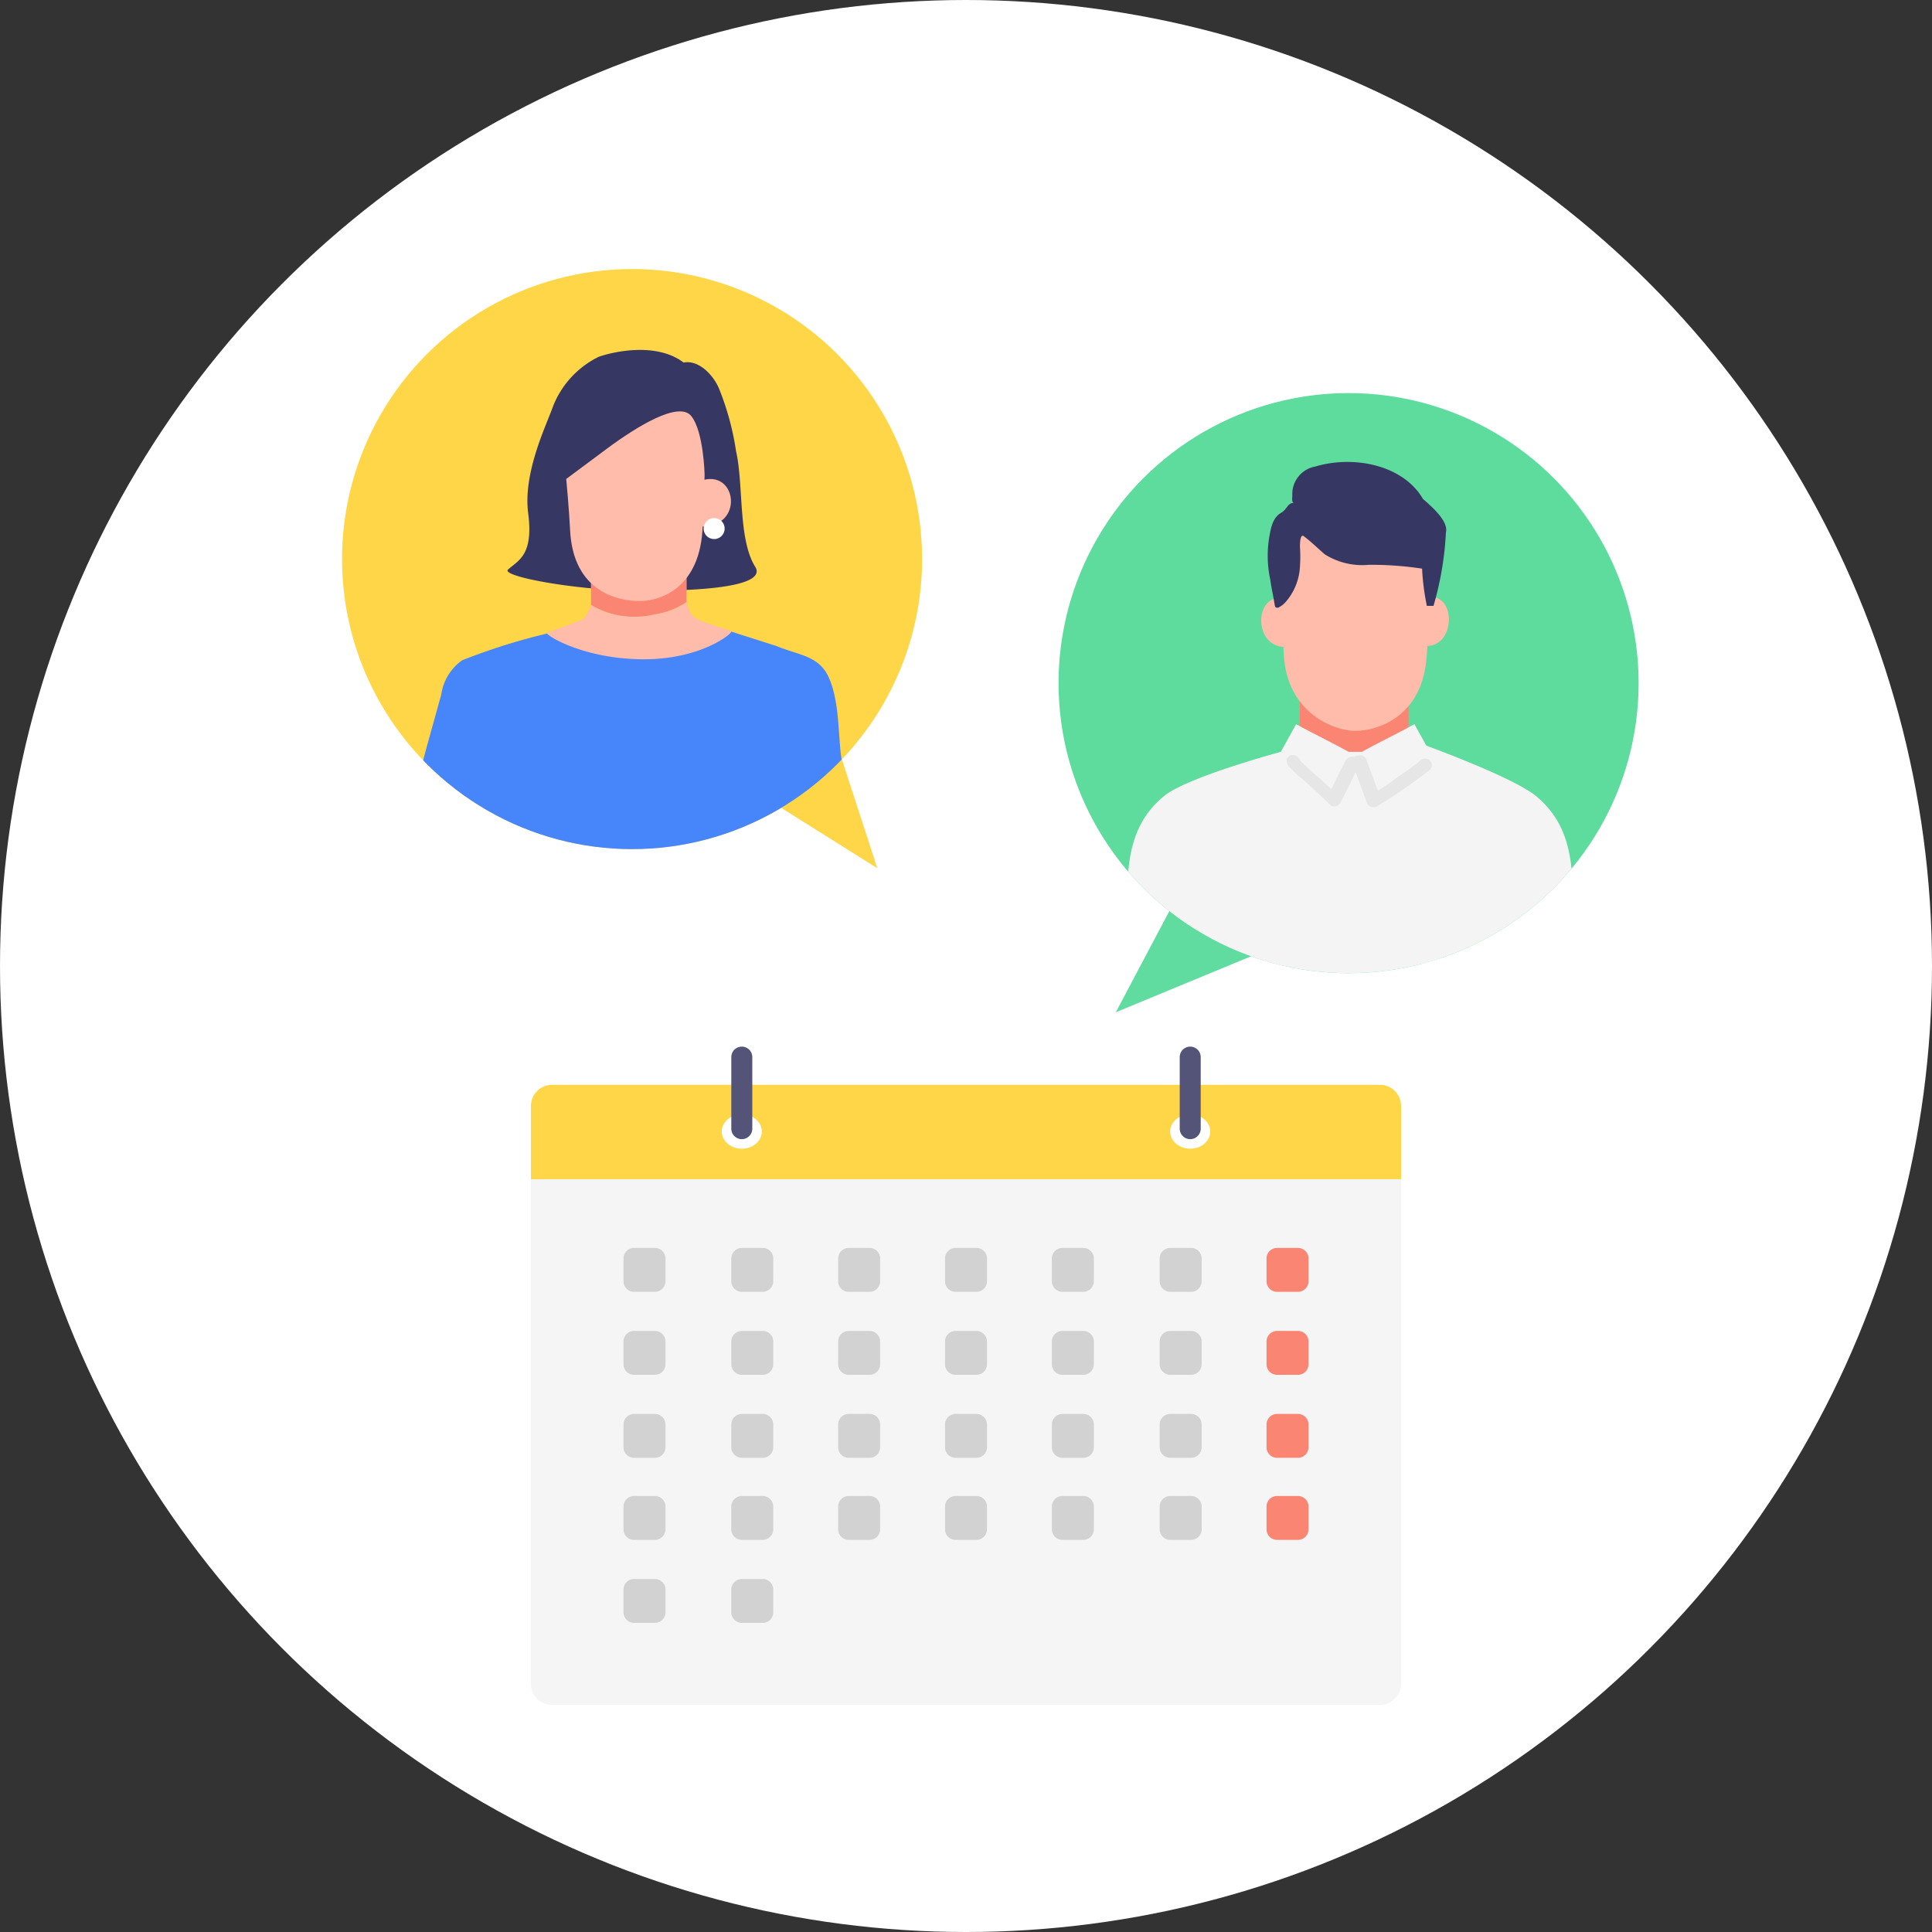
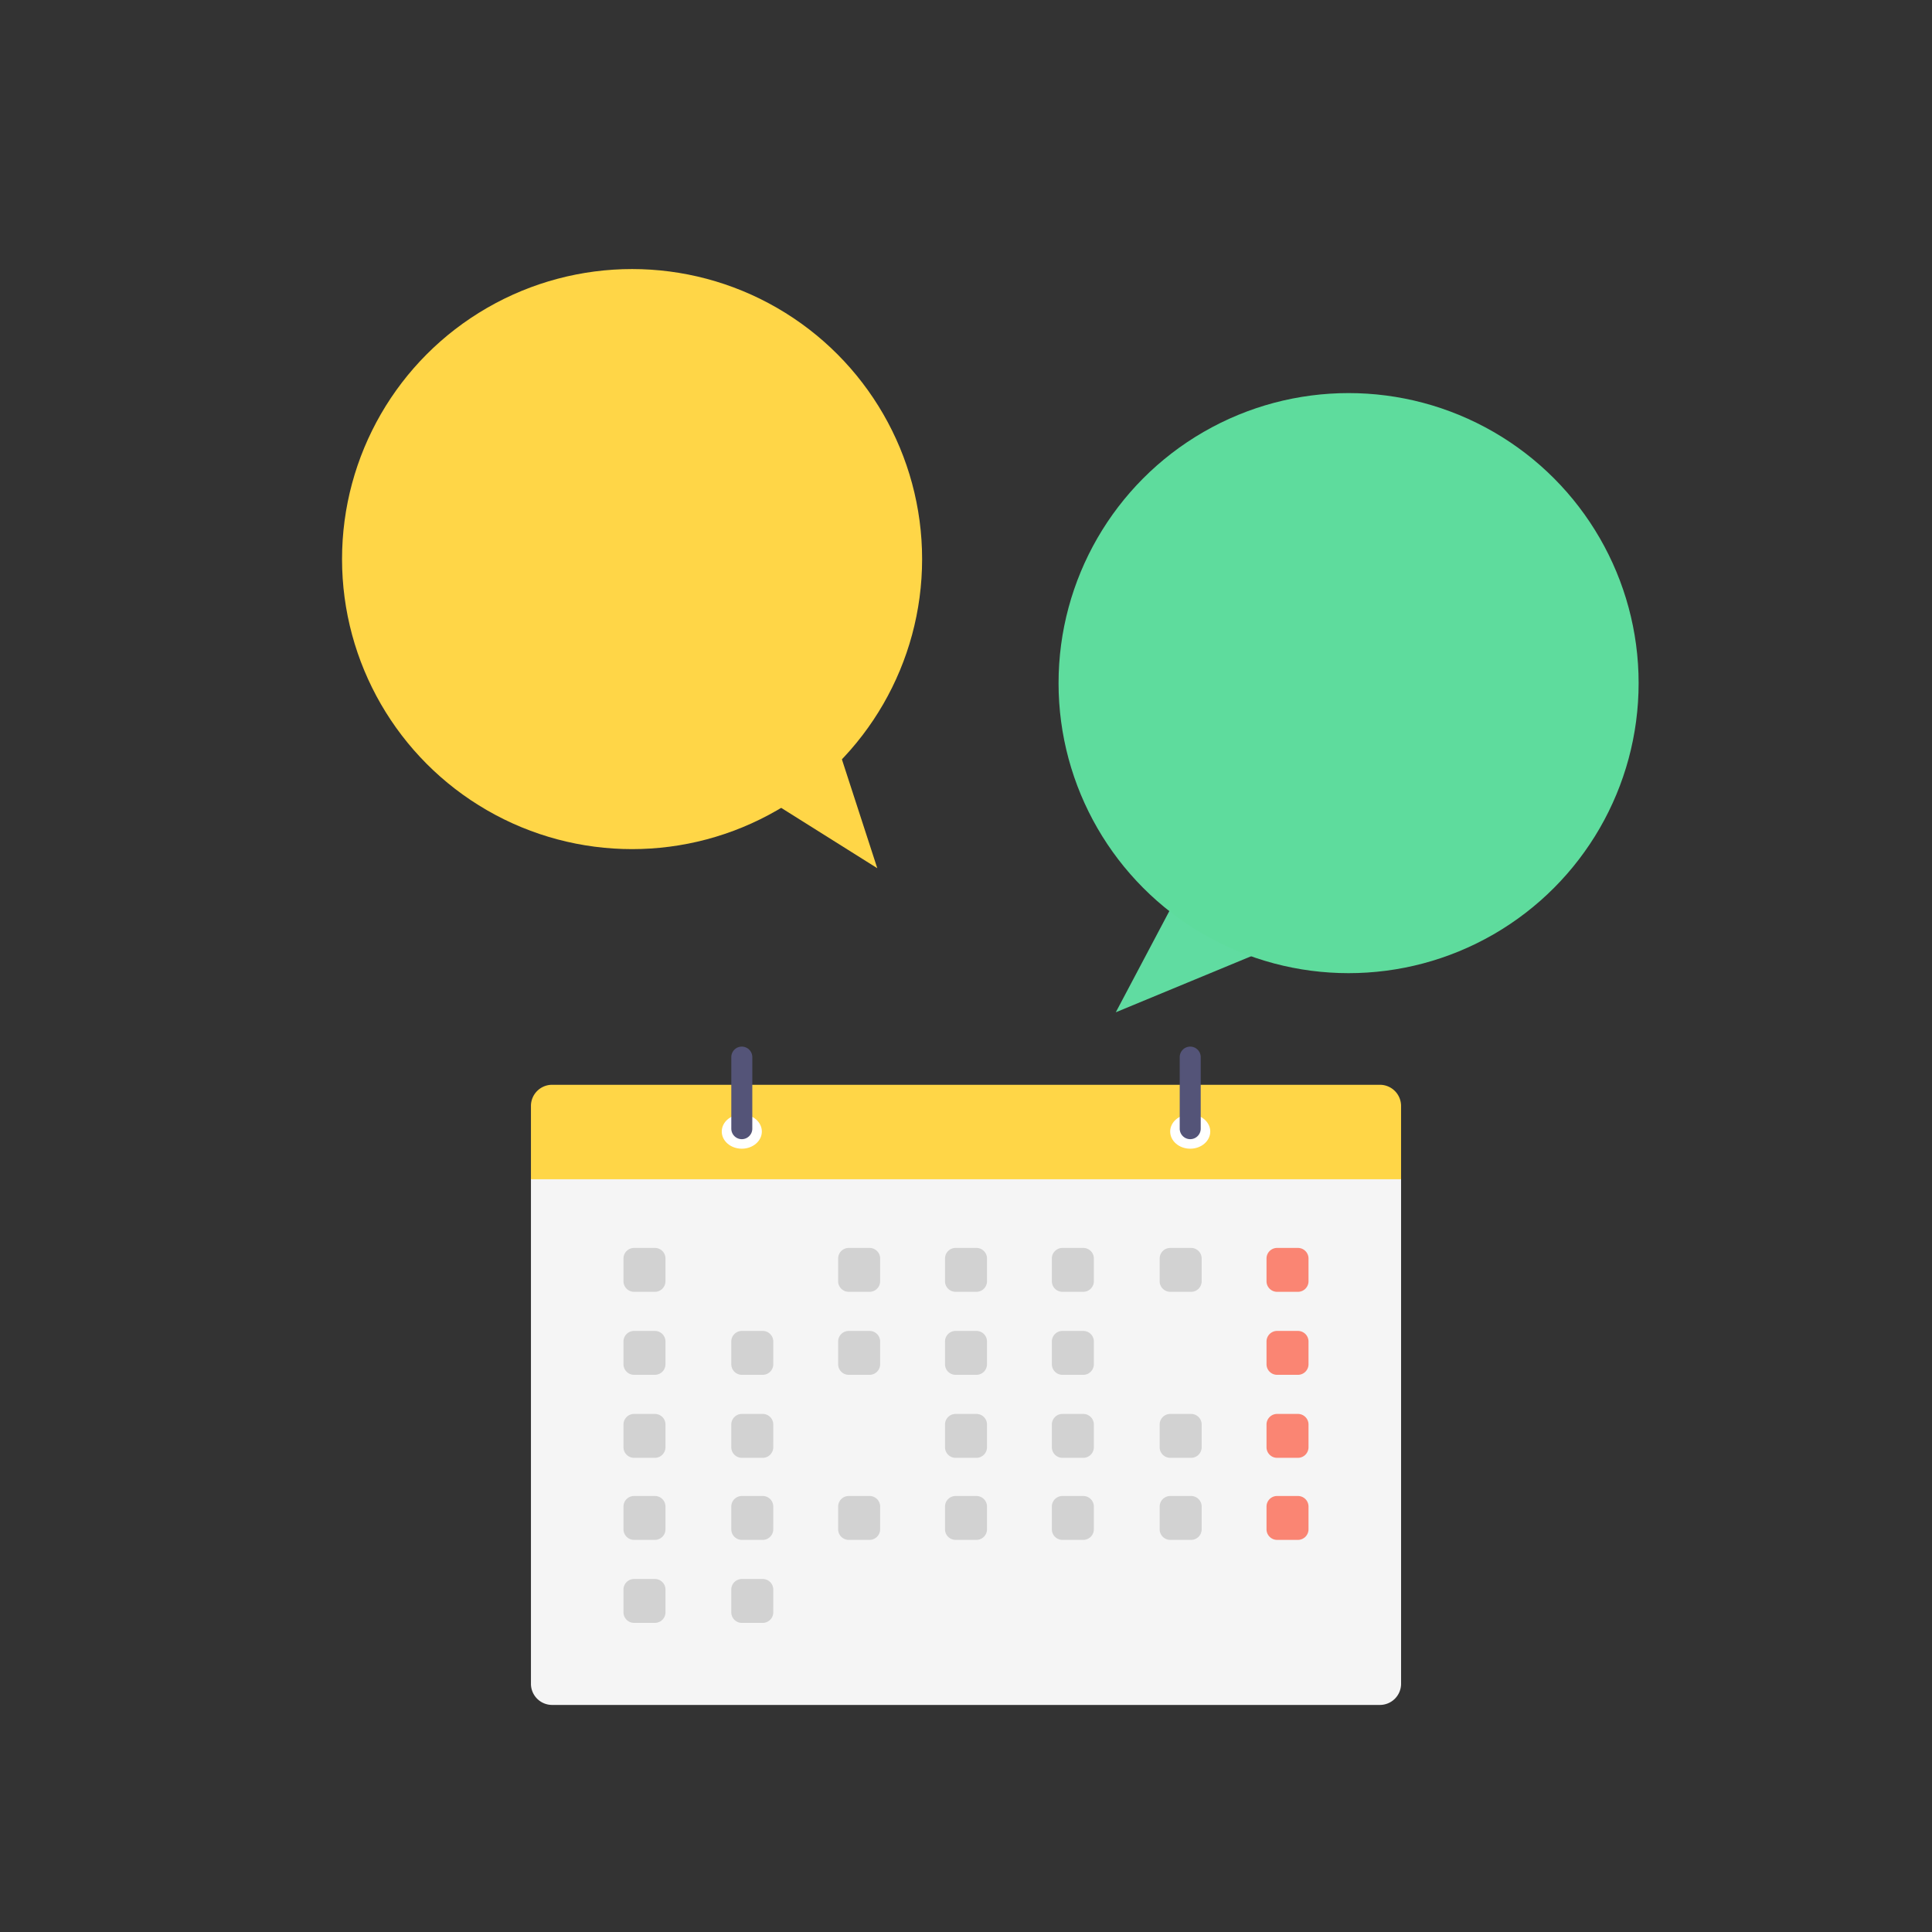
<svg xmlns="http://www.w3.org/2000/svg" width="180" height="180" viewBox="0 0 180 180">
  <rect x="0" y="0" width="180" height="180" fill="#333333" stroke="none" />
  <defs>
    <clipPath id="a">
      <circle cx="90" cy="90" r="90" transform="translate(550 1033)" fill="#fff" />
    </clipPath>
    <clipPath id="b">
-       <circle cx="27.022" cy="27.022" r="27.022" />
-     </clipPath>
+       </clipPath>
  </defs>
  <g transform="translate(-550 -1033)">
-     <circle cx="90" cy="90" r="90" transform="translate(550 1033)" fill="#fff" />
    <g clip-path="url(#a)">
      <g transform="translate(560 1045)">
        <g transform="translate(21.867 13.067)">
          <g transform="translate(66.756 11.556)">
            <path d="M119.656,84.911,105.7,90.689,113.789,75.4Z" transform="translate(-100.367 -33)" fill="#60dca1" />
            <circle cx="27.022" cy="27.022" r="27.022" fill="#5edc9d" />
            <g clip-path="url(#b)">
              <g transform="translate(6.415 6.415)">
                <g transform="translate(12.463)">
                  <rect width="10.133" height="6.044" transform="translate(13.732 27.928) rotate(180)" fill="#fa8573" />
                  <path d="M138.289,49.1c2.756-.533,2.756,4.622-.089,4.533Z" transform="translate(-122.855 -36.488)" fill="#ffbcaa" />
                  <path d="M123,48.678c0,.889.178,2.489.267,4.622.267,5.778,5.067,7.289,6.756,7.2,1.689,0,6.222-1.067,6.578-7.111.089-1.867.533-5.067.533-5.067l.622-6.4L134.733,39.7l-11.378,1.156Z" transform="translate(-121.167 -35.448)" fill="#ffbcaa" />
                  <path d="M123.126,49.2c-2.933-.533-2.933,4.622.089,4.533Z" transform="translate(-120.937 -36.499)" fill="#ffbcaa" />
                  <path d="M136.091,38.369c-1.867-3.2-6.489-4.089-10.044-3.022a2.6,2.6,0,0,0-2.133,2.667c0,.267-.089.711.178.711-.622,0-.622.533-1.156.889-.8.444-.978,1.244-1.156,2.222a10.557,10.557,0,0,0,.089,4.089c.089.711.267,1.422.356,2.044.089.356,0,.533.356.533a2.139,2.139,0,0,0,.711-.533,5.444,5.444,0,0,0,1.333-3.289,13.083,13.083,0,0,0,0-1.867c0-.178,0-1.244.356-.978.711.533,1.333,1.156,1.956,1.689a6.532,6.532,0,0,0,4.089.978,31.26,31.26,0,0,1,4.978.356,22.117,22.117,0,0,0,.444,3.467h.622a29.8,29.8,0,0,0,1.156-6.844C138.491,40.413,136.8,38.991,136.091,38.369Z" transform="translate(-121.013 -34.917)" fill="#373764" />
                  <path d="M136.922,66.133l.178-.356L135.233,62.4c-1.6.889-3.289,1.689-4.889,2.578H129.1c-1.6-.889-3.289-1.689-4.889-2.578l-1.867,3.378a6.43,6.43,0,0,1,.356.622l-1.6.444.267,19.289h16.356l.267-19.733Z" transform="translate(-120.955 -37.971)" fill="#f4f4f4" />
                  <path d="M151.489,83.711c.8-7.467.356-11.556-3.111-14.4-2.222-1.778-10.311-4.711-10.311-4.711l.356,3.2L137.8,86.022v.267h13.333C151.222,85.4,151.4,84.511,151.489,83.711Z" transform="translate(-122.811 -38.215)" fill="#f4f4f4" />
                </g>
                <path d="M107.257,83.789c-.8-7.467-.356-11.556,3.111-14.4,2.222-1.778,10.844-4.089,10.844-4.089l.089,3.2V86.1s-.356.089-.356.267H107.613C107.524,85.478,107.346,84.589,107.257,83.789Z" transform="translate(-106.917 -38.293)" fill="#f4f4f4" />
              </g>
              <g transform="translate(21.254 33.721)">
                <path d="M123.779,65.782c-.267.178-.178.622,0,.889l.267.267a9.732,9.732,0,0,0,.978.889c.889.8,1.689,1.511,2.578,2.4a.629.629,0,0,0,.978-.089c.622-1.156,1.156-2.311,1.689-3.378a.656.656,0,1,0-1.156-.622c-.622,1.156-1.156,2.311-1.689,3.378.356,0,.711-.089.978-.089-.711-.711-1.511-1.422-2.311-2.133-.356-.267-.622-.622-.978-.889l-.267-.267-.089-.089s-.089-.178.089.089c0-.089,0,0,.089.089v.356h0c-.089.089-.089.178-.178.267h0a.594.594,0,0,0,0-.889.656.656,0,0,0-.978-.178Z" transform="translate(-123.611 -65.636)" fill="#e6e6e6" />
              </g>
              <g transform="translate(27.322 33.755)">
                <path d="M130.493,66.408c.444,1.244.889,2.4,1.333,3.644a.66.66,0,0,0,.978.356,47.636,47.636,0,0,0,4.889-3.378.594.594,0,0,0,0-.889.676.676,0,0,0-.889,0l-.089.089-.089.089h0a1.227,1.227,0,0,1-.356.267c-.267.178-.444.356-.711.533-.533.356-1.067.711-1.511,1.067-.622.444-1.244.8-1.867,1.244.356.089.622.267.978.356-.444-1.244-.889-2.4-1.333-3.644a.636.636,0,0,0-.8-.444c-.444,0-.711.444-.533.711Z" transform="translate(-130.437 -65.675)" fill="#e6e6e6" />
              </g>
            </g>
          </g>
          <path d="M74.256,61.5l4.622,14.222L64.3,66.567Z" transform="translate(-29.011 -19.9)" fill="#ffd647" />
          <circle cx="27.022" cy="27.022" r="27.022" fill="#ffd647" />
          <g clip-path="url(#b)">
            <path d="M65.016,43.375c-1.6-2.578-1.067-7.644-1.778-10.756a25.523,25.523,0,0,0-1.6-5.867c-.533-1.244-1.867-2.667-3.289-2.4-2.578-1.956-6.667-.978-7.911-.533a8.662,8.662,0,0,0-4.356,4.889c-.622,1.689-2.667,5.956-2.222,9.6.533,4-.889,4.444-1.867,5.333-.711.622,6.4,1.956,12,1.956C61.016,45.687,66.083,45.064,65.016,43.375Z" transform="translate(-26.527 -15.642)" fill="#373764" />
            <g transform="translate(19.022 27.911)">
              <path d="M50.178,49.867c.089.089-.533,1.156-.622,1.244a2.2,2.2,0,0,1-.8.356c-.889.356-1.867.711-2.756,1.067.178-.089,1.956,1.867,2.222,2.044.978.889,1.867,1.778,2.844,2.667L54.8,60.711c2.933-2.756,6.133-5.333,8.8-8.267l-2.4-.8a8.342,8.342,0,0,1-1.333-.533,1.9,1.9,0,0,1-.711-1.511,7.011,7.011,0,0,1-2.933,1.156C54.089,51.111,51.778,51.022,50.178,49.867Z" transform="translate(-46 -46.489)" fill="#ffb5a2" />
              <path d="M50.7,46.1v3.378a7.938,7.938,0,0,0,5.867.889,7.381,7.381,0,0,0,3.022-1.156V46.189H50.7Z" transform="translate(-46.522 -46.1)" fill="#ffb5a2" />
              <path d="M50.178,49.867c.089.089-.533,1.156-.622,1.244a2.2,2.2,0,0,1-.8.356c-.889.356-1.867.711-2.756,1.067.178-.089,1.956,1.867,2.222,2.044.978.889,1.867,1.778,2.844,2.667L54.8,60.711c2.933-2.756,6.133-5.333,8.8-8.267l-2.4-.8a8.342,8.342,0,0,1-1.333-.533,1.9,1.9,0,0,1-.711-1.511,7.011,7.011,0,0,1-2.933,1.156C54.089,51.111,51.778,51.022,50.178,49.867Z" transform="translate(-46 -46.489)" fill="#ffbcaa" />
              <path d="M50.7,46.1v3.378a7.938,7.938,0,0,0,5.867.889,7.381,7.381,0,0,0,3.022-1.156V46.189H50.7Z" transform="translate(-46.522 -46.1)" fill="#fa8573" />
            </g>
            <g transform="translate(20.889 13.26)">
              <path d="M60.989,35.469c0,.889-.089,2.667-.178,4.8-.178,5.778-3.911,7.022-5.867,7.022s-6.222-.8-6.489-6.667c-.089-1.867-.356-4.711-.356-4.711s1.067-.8,3.822-2.844,6.667-4.444,7.822-3.022S60.989,35.469,60.989,35.469Z" transform="translate(-48.1 -29.617)" fill="#ffbcaa" />
            </g>
            <g transform="translate(33.511 19.56)">
              <path d="M62.478,36.789c3.111-.8,3.733,4.356-.178,4.356Z" transform="translate(-62.3 -36.705)" fill="#ffbcaa" />
            </g>
            <g transform="translate(33.689 23.2)">
              <path d="M62.5,41.778a.978.978,0,1,0,.978-.978A.986.986,0,0,0,62.5,41.778Z" transform="translate(-62.5 -40.8)" fill="#fff" />
            </g>
            <path d="M72.733,71.811c-.356-2.489-.622-5.067-.978-7.556-.267-2.222-.178-4.978-1.067-7.111-.889-2.222-2.844-2.222-4.978-3.111L61.533,52.7c0,.267-3.022,2.667-8.444,2.578-5.333-.089-8.622-2.133-8.711-2.4a58.09,58.09,0,0,0-7.911,2.489,4.717,4.717,0,0,0-1.956,3.2l-1.333,4.8c-1.067,3.911-1.867,7.822-2.578,11.822H73.178A28.631,28.631,0,0,0,72.733,71.811Z" transform="translate(-25.267 -18.922)" fill="#4685fa" />
          </g>
          <g transform="translate(17.6 72.444)">
            <g transform="translate(0 12.267)">
              <path d="M44.4,110v47.111a1.973,1.973,0,0,0,1.956,1.956h77.156a1.973,1.973,0,0,0,1.956-1.956V110" transform="translate(-44.4 -110)" fill="#f5f5f5" />
            </g>
            <g transform="translate(0 3.556)">
              <path d="M125.467,109v-6.844a1.973,1.973,0,0,0-1.956-1.956H46.356a1.973,1.973,0,0,0-1.956,1.956V109" transform="translate(-44.4 -100.2)" fill="#ffd647" />
            </g>
            <g transform="translate(8.622 18.756)">
              <path d="M58.011,120.411a.986.986,0,0,1-.978.978H55.078a.986.986,0,0,1-.978-.978v-2.133a.986.986,0,0,1,.978-.978h1.956a.986.986,0,0,1,.978.978Z" transform="translate(-54.1 -117.3)" fill="#d2d2d2" />
              <g transform="translate(10.044)">
-                 <path d="M69.311,120.411a.986.986,0,0,1-.978.978H66.378a.986.986,0,0,1-.978-.978v-2.133a.986.986,0,0,1,.978-.978h1.956a.986.986,0,0,1,.978.978Z" transform="translate(-65.4 -117.3)" fill="#d2d2d2" />
-               </g>
+                 </g>
              <g transform="translate(20)">
                <path d="M80.511,120.411a.986.986,0,0,1-.978.978H77.578a.986.986,0,0,1-.978-.978v-2.133a.986.986,0,0,1,.978-.978h1.956a.986.986,0,0,1,.978.978Z" transform="translate(-76.6 -117.3)" fill="#d2d2d2" />
              </g>
              <g transform="translate(29.956)">
                <path d="M91.711,120.411a.986.986,0,0,1-.978.978H88.778a.986.986,0,0,1-.978-.978v-2.133a.986.986,0,0,1,.978-.978h1.956a.986.986,0,0,1,.978.978Z" transform="translate(-87.8 -117.3)" fill="#d2d2d2" />
              </g>
              <g transform="translate(39.911)">
                <path d="M102.911,120.411a.986.986,0,0,1-.978.978H99.978a.986.986,0,0,1-.978-.978v-2.133a.986.986,0,0,1,.978-.978h1.956a.986.986,0,0,1,.978.978Z" transform="translate(-99 -117.3)" fill="#d2d2d2" />
              </g>
              <g transform="translate(49.956)">
                <path d="M114.211,120.411a.986.986,0,0,1-.978.978h-1.956a.986.986,0,0,1-.978-.978v-2.133a.986.986,0,0,1,.978-.978h1.956a.986.986,0,0,1,.978.978Z" transform="translate(-110.3 -117.3)" fill="#d2d2d2" />
              </g>
              <g transform="translate(59.911)">
                <path d="M125.411,120.411a.986.986,0,0,1-.978.978h-1.956a.986.986,0,0,1-.978-.978v-2.133a.986.986,0,0,1,.978-.978h1.956a.986.986,0,0,1,.978.978Z" transform="translate(-121.5 -117.3)" fill="#fa8573" />
              </g>
            </g>
            <g transform="translate(8.622 26.489)">
              <path d="M58.011,129.111a.986.986,0,0,1-.978.978H55.078a.986.986,0,0,1-.978-.978v-2.133a.986.986,0,0,1,.978-.978h1.956a.986.986,0,0,1,.978.978Z" transform="translate(-54.1 -126)" fill="#d2d2d2" />
              <g transform="translate(10.044)">
-                 <path d="M69.311,129.111a.986.986,0,0,1-.978.978H66.378a.986.986,0,0,1-.978-.978v-2.133a.986.986,0,0,1,.978-.978h1.956a.986.986,0,0,1,.978.978Z" transform="translate(-65.4 -126)" fill="#d2d2d2" />
+                 <path d="M69.311,129.111a.986.986,0,0,1-.978.978H66.378a.986.986,0,0,1-.978-.978v-2.133a.986.986,0,0,1,.978-.978h1.956a.986.986,0,0,1,.978.978" transform="translate(-65.4 -126)" fill="#d2d2d2" />
              </g>
              <g transform="translate(20)">
                <path d="M80.511,129.111a.986.986,0,0,1-.978.978H77.578a.986.986,0,0,1-.978-.978v-2.133a.986.986,0,0,1,.978-.978h1.956a.986.986,0,0,1,.978.978Z" transform="translate(-76.6 -126)" fill="#d2d2d2" />
              </g>
              <g transform="translate(29.956)">
                <path d="M91.711,129.111a.986.986,0,0,1-.978.978H88.778a.986.986,0,0,1-.978-.978v-2.133a.986.986,0,0,1,.978-.978h1.956a.986.986,0,0,1,.978.978Z" transform="translate(-87.8 -126)" fill="#d2d2d2" />
              </g>
              <g transform="translate(39.911)">
                <path d="M102.911,129.111a.986.986,0,0,1-.978.978H99.978a.986.986,0,0,1-.978-.978v-2.133a.986.986,0,0,1,.978-.978h1.956a.986.986,0,0,1,.978.978Z" transform="translate(-99 -126)" fill="#d2d2d2" />
              </g>
              <g transform="translate(49.956)">
-                 <path d="M114.211,129.111a.986.986,0,0,1-.978.978h-1.956a.986.986,0,0,1-.978-.978v-2.133a.986.986,0,0,1,.978-.978h1.956a.986.986,0,0,1,.978.978Z" transform="translate(-110.3 -126)" fill="#d2d2d2" />
-               </g>
+                 </g>
              <g transform="translate(59.911)">
                <path d="M125.411,129.111a.986.986,0,0,1-.978.978h-1.956a.986.986,0,0,1-.978-.978v-2.133a.986.986,0,0,1,.978-.978h1.956a.986.986,0,0,1,.978.978Z" transform="translate(-121.5 -126)" fill="#fa8573" />
              </g>
            </g>
            <g transform="translate(8.622 34.222)">
              <path d="M58.011,137.811a.986.986,0,0,1-.978.978H55.078a.986.986,0,0,1-.978-.978v-2.133a.986.986,0,0,1,.978-.978h1.956a.986.986,0,0,1,.978.978Z" transform="translate(-54.1 -134.7)" fill="#d2d2d2" />
              <g transform="translate(10.044)">
                <path d="M69.311,137.811a.986.986,0,0,1-.978.978H66.378a.986.986,0,0,1-.978-.978v-2.133a.986.986,0,0,1,.978-.978h1.956a.986.986,0,0,1,.978.978Z" transform="translate(-65.4 -134.7)" fill="#d2d2d2" />
              </g>
              <g transform="translate(20)">
-                 <path d="M80.511,137.811a.986.986,0,0,1-.978.978H77.578a.986.986,0,0,1-.978-.978v-2.133a.986.986,0,0,1,.978-.978h1.956a.986.986,0,0,1,.978.978Z" transform="translate(-76.6 -134.7)" fill="#d2d2d2" />
-               </g>
+                 </g>
              <g transform="translate(29.956)">
                <path d="M91.711,137.811a.986.986,0,0,1-.978.978H88.778a.986.986,0,0,1-.978-.978v-2.133a.986.986,0,0,1,.978-.978h1.956a.986.986,0,0,1,.978.978Z" transform="translate(-87.8 -134.7)" fill="#d2d2d2" />
              </g>
              <g transform="translate(39.911)">
                <path d="M102.911,137.811a.986.986,0,0,1-.978.978H99.978a.986.986,0,0,1-.978-.978v-2.133a.986.986,0,0,1,.978-.978h1.956a.986.986,0,0,1,.978.978Z" transform="translate(-99 -134.7)" fill="#d2d2d2" />
              </g>
              <g transform="translate(49.956)">
                <path d="M114.211,137.811a.986.986,0,0,1-.978.978h-1.956a.986.986,0,0,1-.978-.978v-2.133a.986.986,0,0,1,.978-.978h1.956a.986.986,0,0,1,.978.978Z" transform="translate(-110.3 -134.7)" fill="#d2d2d2" />
              </g>
              <g transform="translate(59.911)">
                <path d="M125.411,137.811a.986.986,0,0,1-.978.978h-1.956a.986.986,0,0,1-.978-.978v-2.133a.986.986,0,0,1,.978-.978h1.956a.986.986,0,0,1,.978.978Z" transform="translate(-121.5 -134.7)" fill="#fa8573" />
              </g>
            </g>
            <g transform="translate(8.622 41.867)">
              <path d="M58.011,146.411a.986.986,0,0,1-.978.978H55.078a.986.986,0,0,1-.978-.978v-2.133a.986.986,0,0,1,.978-.978h1.956a.986.986,0,0,1,.978.978Z" transform="translate(-54.1 -143.3)" fill="#d2d2d2" />
              <g transform="translate(10.044)">
                <path d="M69.311,146.411a.986.986,0,0,1-.978.978H66.378a.986.986,0,0,1-.978-.978v-2.133a.986.986,0,0,1,.978-.978h1.956a.986.986,0,0,1,.978.978Z" transform="translate(-65.4 -143.3)" fill="#d2d2d2" />
              </g>
              <g transform="translate(20)">
                <path d="M80.511,146.411a.986.986,0,0,1-.978.978H77.578a.986.986,0,0,1-.978-.978v-2.133a.986.986,0,0,1,.978-.978h1.956a.986.986,0,0,1,.978.978Z" transform="translate(-76.6 -143.3)" fill="#d2d2d2" />
              </g>
              <g transform="translate(29.956)">
                <path d="M91.711,146.411a.986.986,0,0,1-.978.978H88.778a.986.986,0,0,1-.978-.978v-2.133a.986.986,0,0,1,.978-.978h1.956a.986.986,0,0,1,.978.978Z" transform="translate(-87.8 -143.3)" fill="#d2d2d2" />
              </g>
              <g transform="translate(39.911)">
                <path d="M102.911,146.411a.986.986,0,0,1-.978.978H99.978a.986.986,0,0,1-.978-.978v-2.133a.986.986,0,0,1,.978-.978h1.956a.986.986,0,0,1,.978.978Z" transform="translate(-99 -143.3)" fill="#d2d2d2" />
              </g>
              <g transform="translate(49.956)">
                <path d="M114.211,146.411a.986.986,0,0,1-.978.978h-1.956a.986.986,0,0,1-.978-.978v-2.133a.986.986,0,0,1,.978-.978h1.956a.986.986,0,0,1,.978.978Z" transform="translate(-110.3 -143.3)" fill="#d2d2d2" />
              </g>
              <g transform="translate(59.911)">
                <path d="M125.411,146.411a.986.986,0,0,1-.978.978h-1.956a.986.986,0,0,1-.978-.978v-2.133a.986.986,0,0,1,.978-.978h1.956a.986.986,0,0,1,.978.978Z" transform="translate(-121.5 -143.3)" fill="#fa8573" />
              </g>
            </g>
            <g transform="translate(8.622 49.6)">
              <path d="M58.011,155.111a.986.986,0,0,1-.978.978H55.078a.986.986,0,0,1-.978-.978v-2.133a.986.986,0,0,1,.978-.978h1.956a.986.986,0,0,1,.978.978Z" transform="translate(-54.1 -152)" fill="#d2d2d2" />
              <g transform="translate(10.044)">
                <path d="M69.311,155.111a.986.986,0,0,1-.978.978H66.378a.986.986,0,0,1-.978-.978v-2.133a.986.986,0,0,1,.978-.978h1.956a.986.986,0,0,1,.978.978Z" transform="translate(-65.4 -152)" fill="#d2d2d2" />
              </g>
            </g>
            <g transform="translate(17.778)">
              <ellipse cx="1.867" cy="1.6" rx="1.867" ry="1.6" transform="translate(0 6.311)" fill="#fff" />
              <g transform="translate(0.889)">
                <path d="M67.356,103.844a.978.978,0,1,1-1.956,0V97.178a.978.978,0,0,1,1.956,0Z" transform="translate(-65.4 -96.2)" fill="#545478" />
              </g>
            </g>
            <g transform="translate(59.556)">
              <ellipse cx="1.867" cy="1.6" rx="1.867" ry="1.6" transform="translate(0 6.311)" fill="#fff" />
              <g transform="translate(0.889)">
                <path d="M114.356,103.844a.978.978,0,1,1-1.956,0V97.178a.978.978,0,0,1,1.956,0Z" transform="translate(-112.4 -96.2)" fill="#545478" />
              </g>
            </g>
          </g>
        </g>
        <rect width="160" height="160" fill="none" />
      </g>
    </g>
  </g>
</svg>